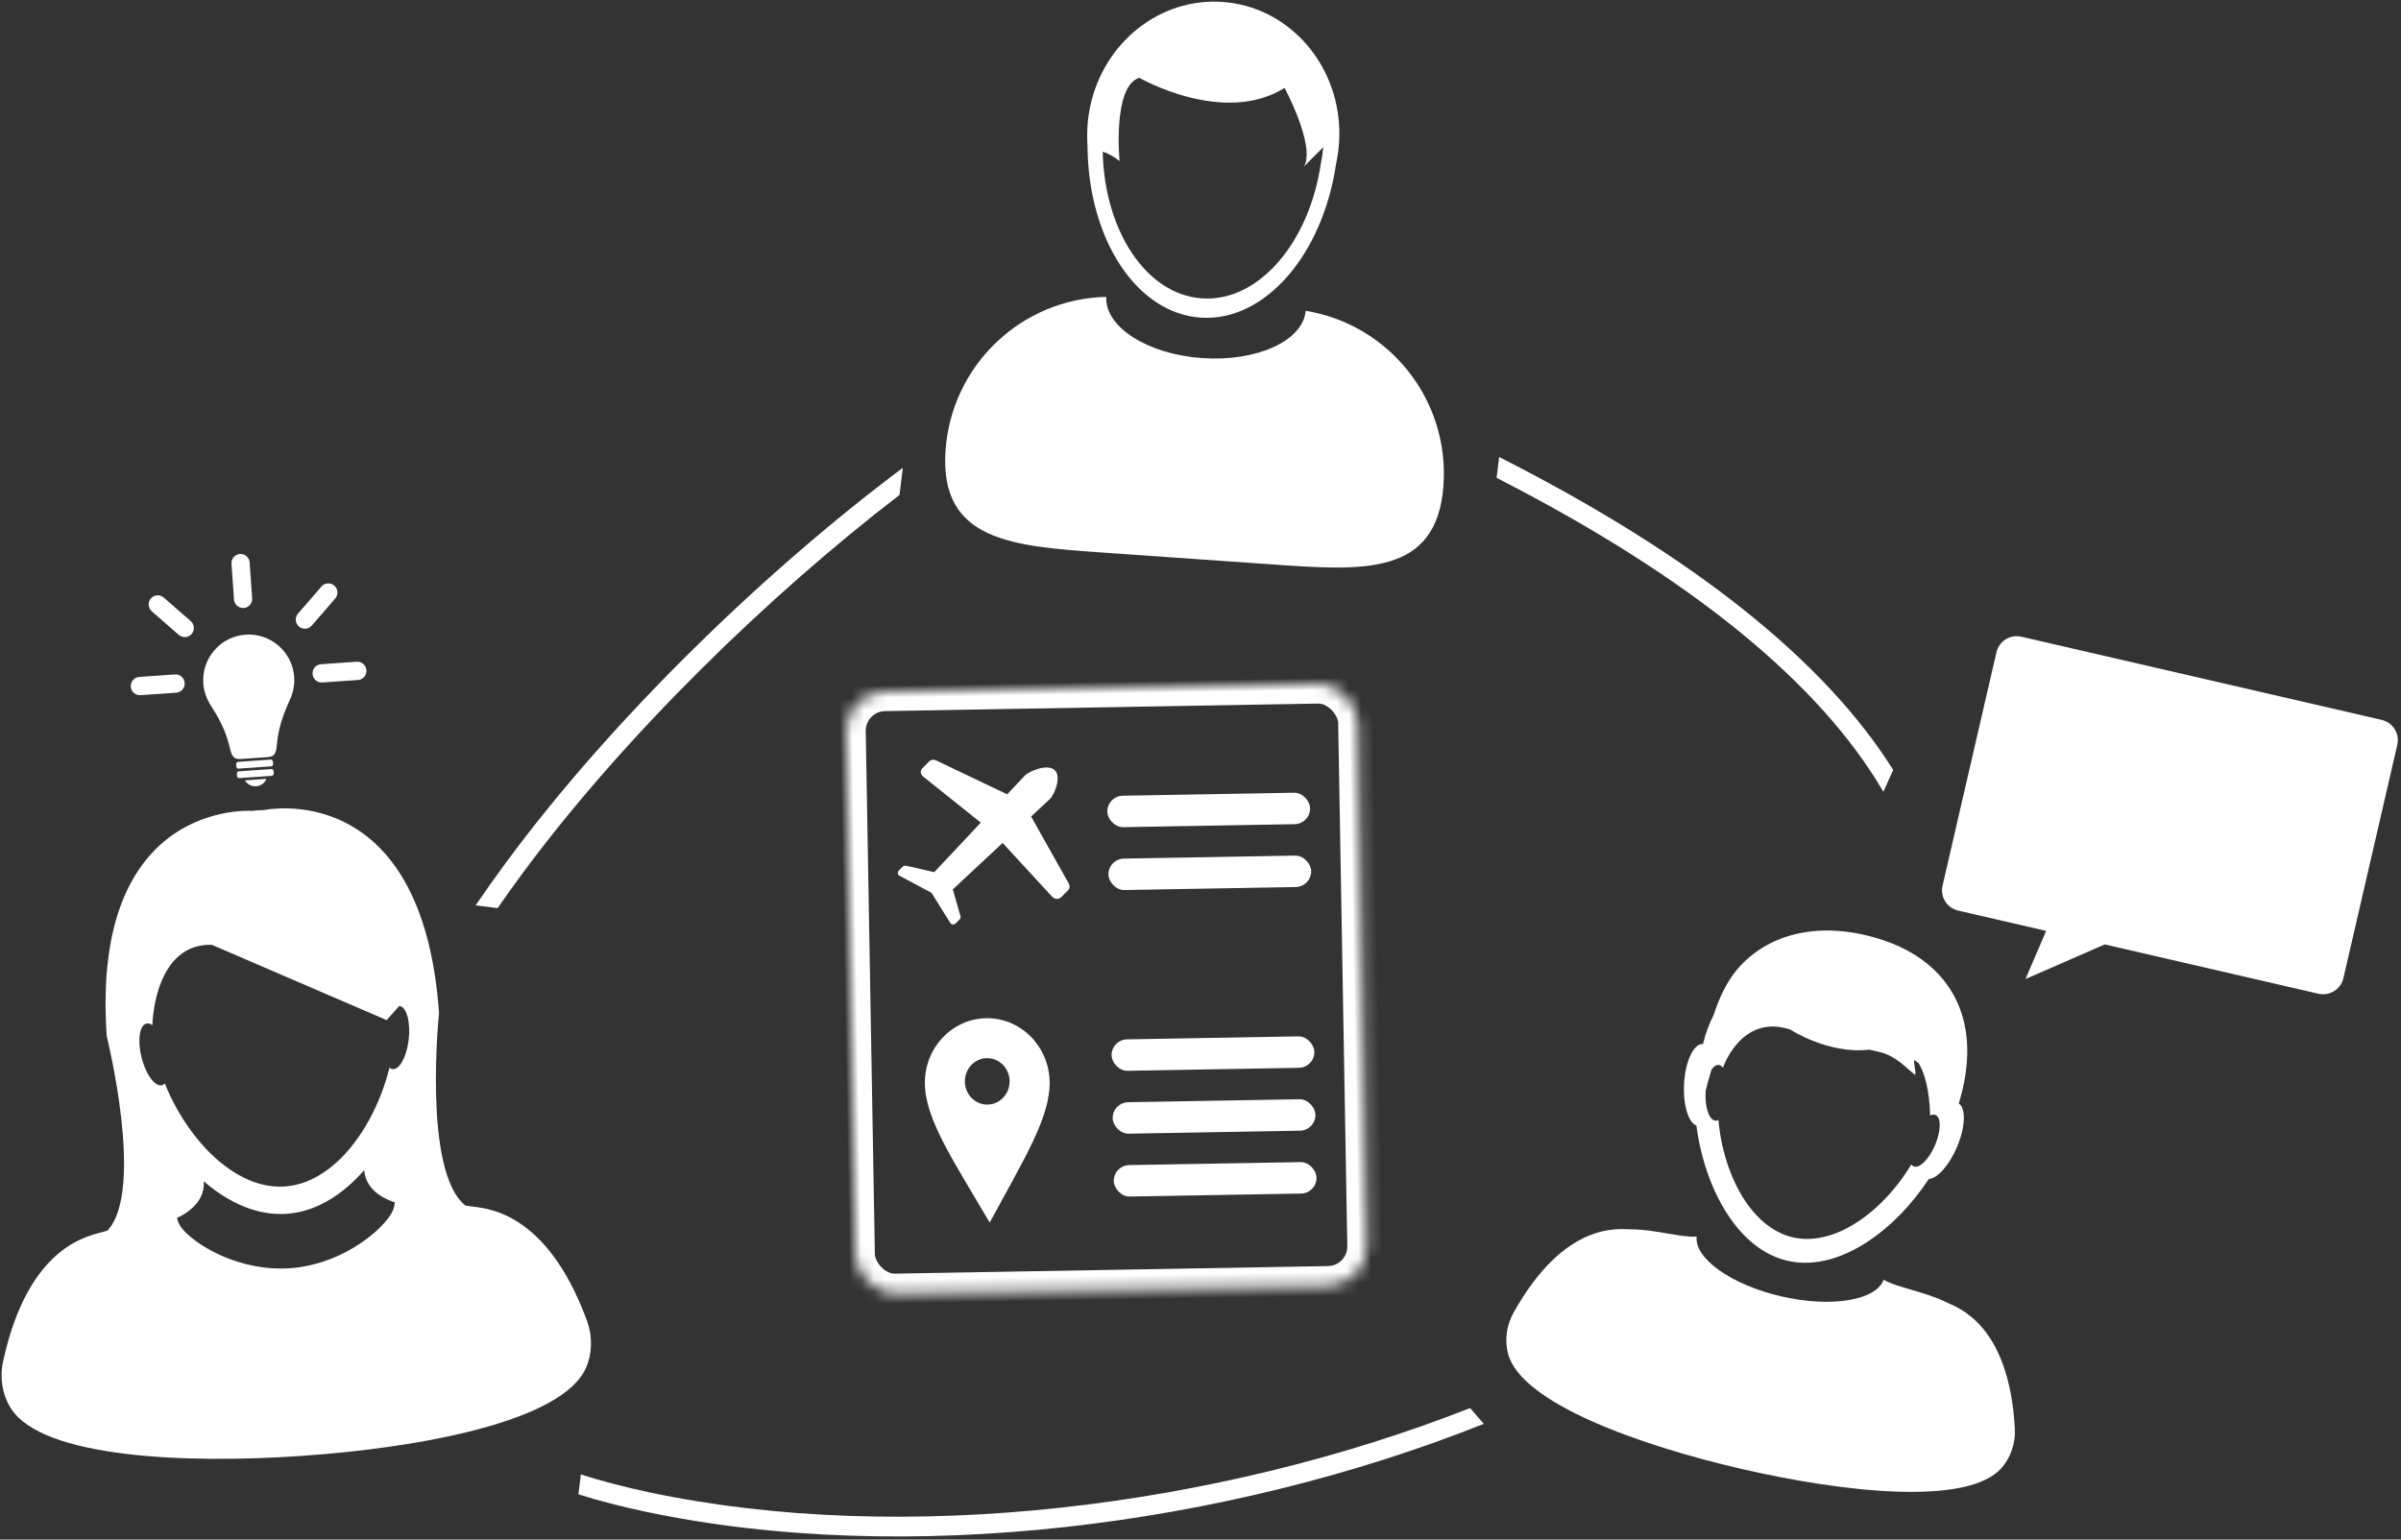
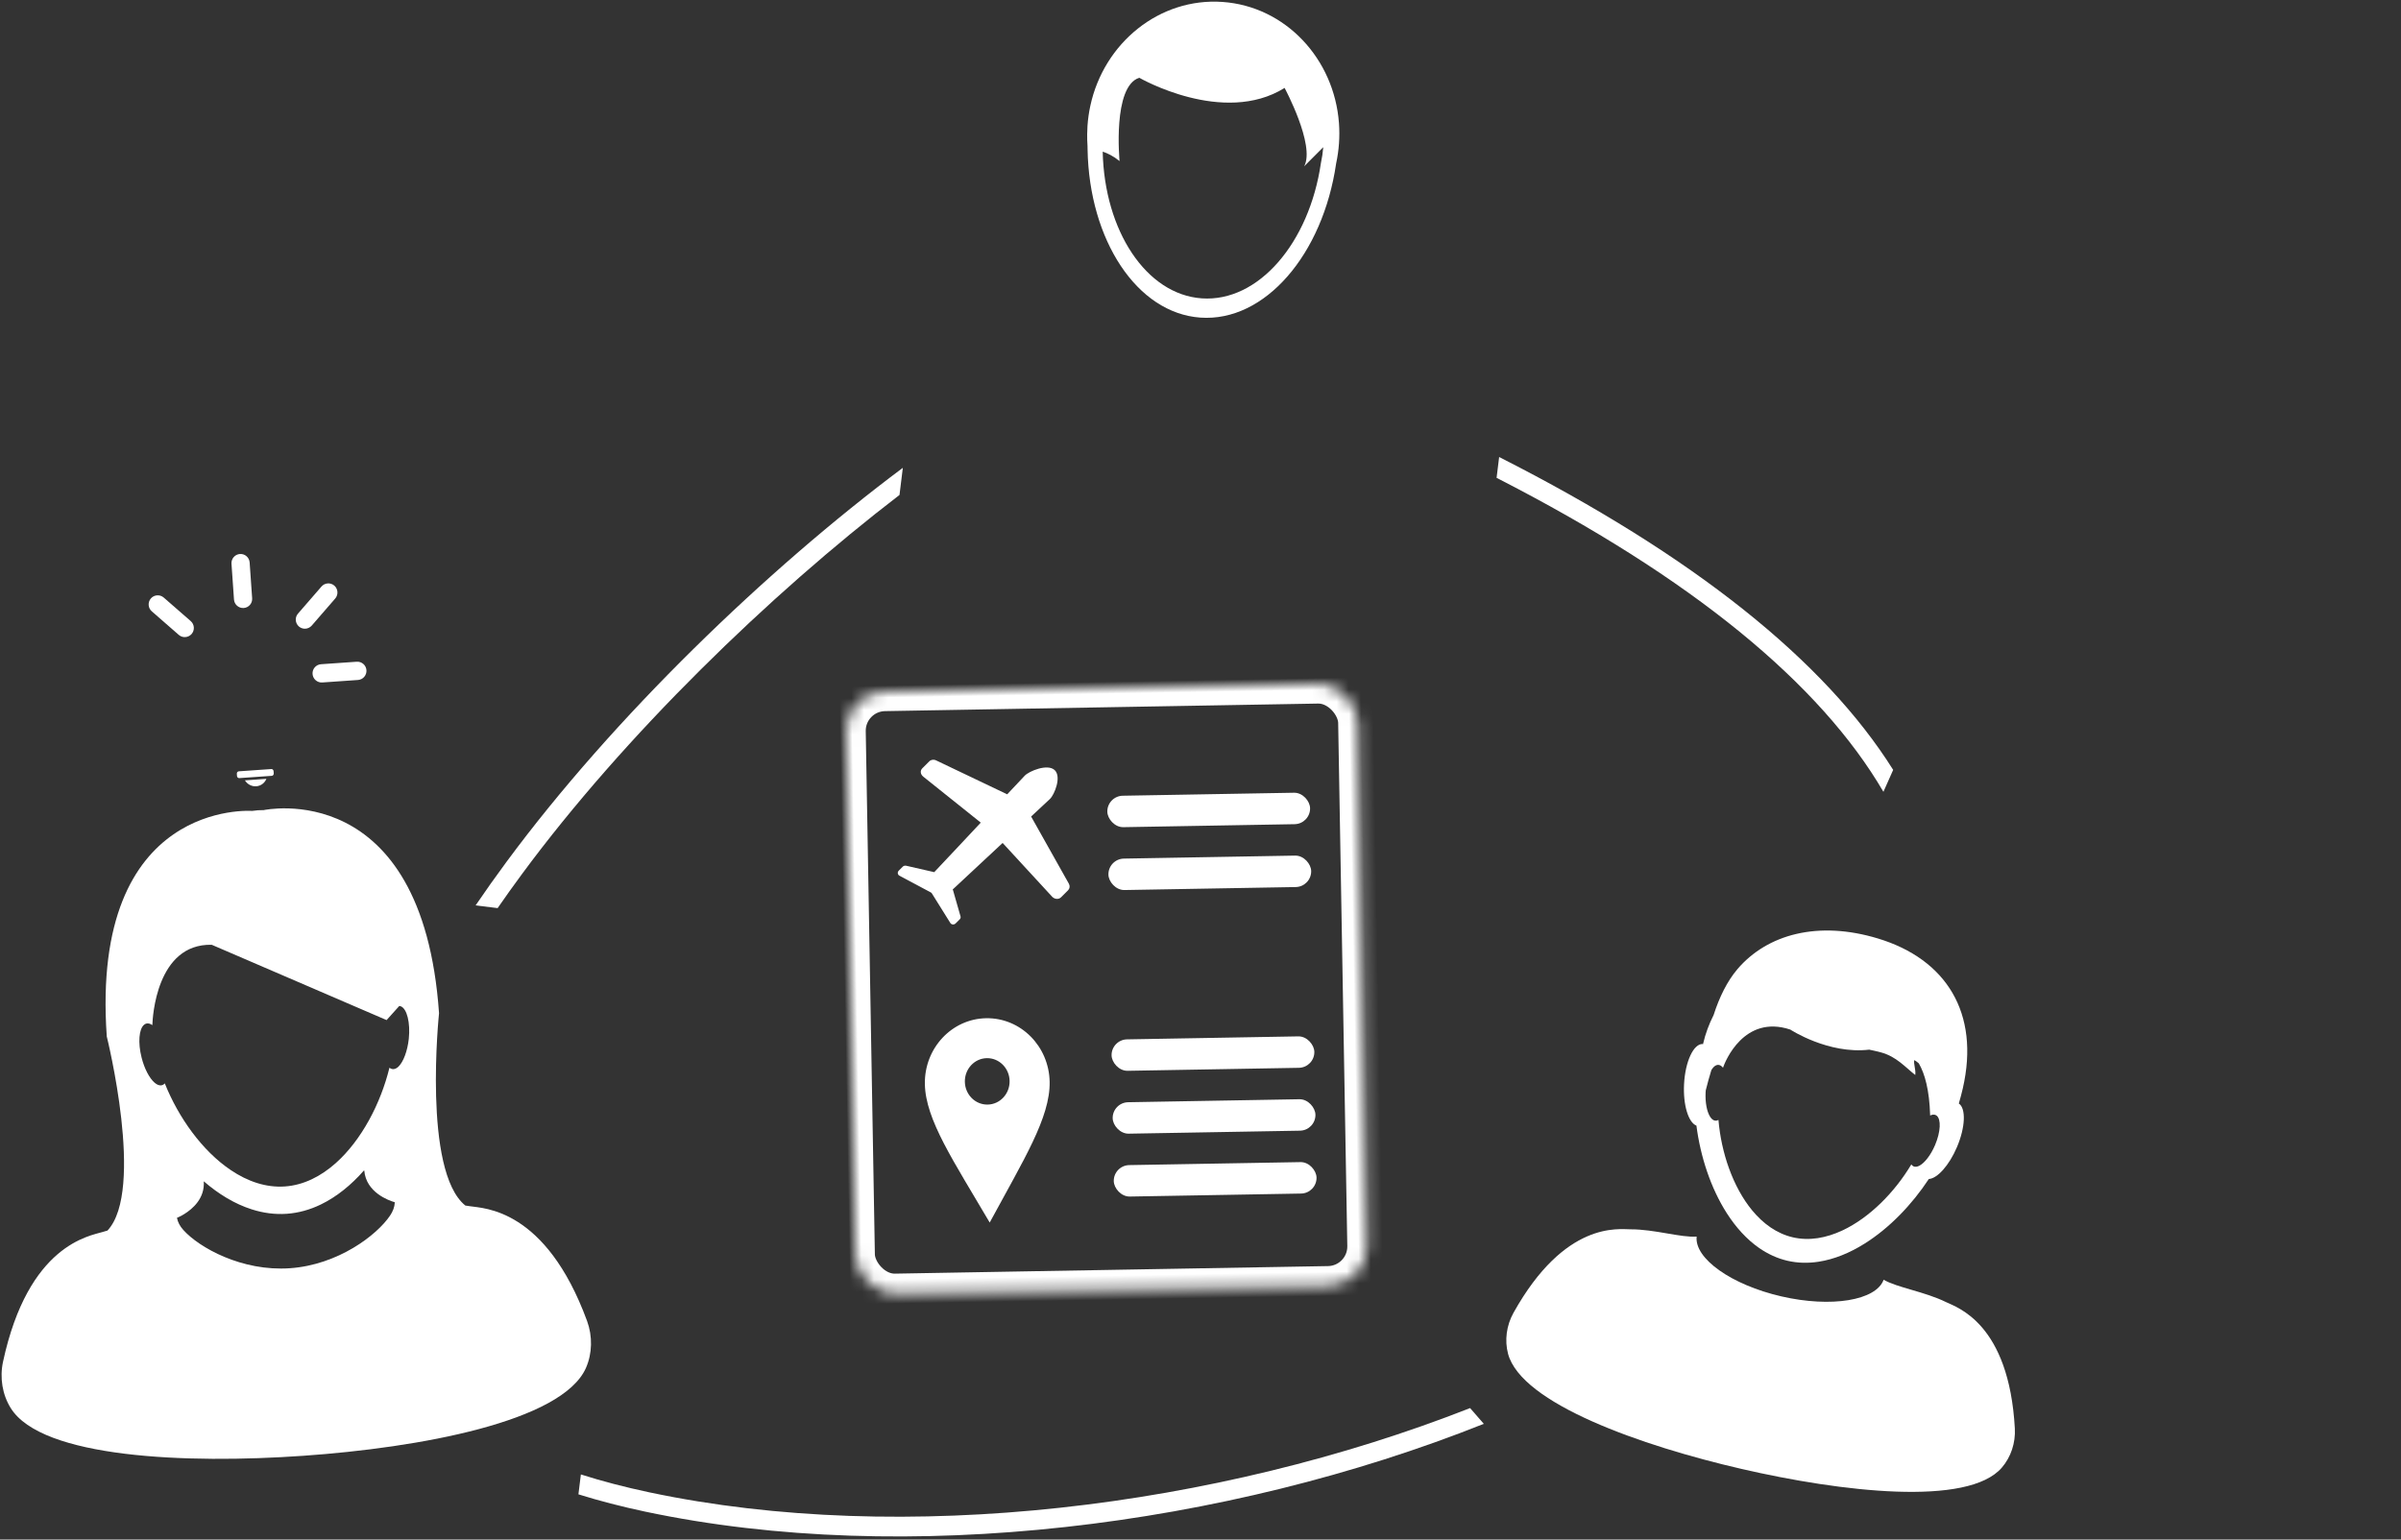
<svg xmlns="http://www.w3.org/2000/svg" xmlns:xlink="http://www.w3.org/1999/xlink" width="198px" height="127px" viewBox="0 0 198 127" version="1.1">
  <rect x="0" y="0" width="198" height="127" fill="#333333" stroke="none" />
  <title>Personal Icon</title>
  <desc>Created with Sketch.</desc>
  <defs>
    <rect id="path-1" x="4.60431693e-14" y="2.87769808e-14" width="42.206" height="49.651" rx="3.24" />
    <mask id="mask-2" maskContentUnits="userSpaceOnUse" maskUnits="objectBoundingBox" x="0" y="0" width="42.206" height="49.651" fill="white">
      <use xlink:href="#path-1" />
    </mask>
  </defs>
  <g id="Page-1" stroke="none" stroke-width="1" fill="none" fill-rule="evenodd">
    <g id="Desktop-HD-Copy" transform="translate(-1028, -294)">
      <g id="Personal-Icon" transform="translate(1123.676, 359.782) rotate(7) translate(-1123.676, -359.782) translate(1021.176, 292.282)">
        <g id="guy" transform="translate(101.31, 24.881) rotate(-3) translate(-101.31, -24.881) translate(80.613, 1.683)" fill="#FFFFFF">
-           <path d="M28.827,24.94 C28.773,27.422 25.103,29.426 20.581,29.426 C16.059,29.426 12.389,27.422 12.335,24.94 C5.418,25.573 -5.76718543e-13,31.401 -5.76718543e-13,38.498 C-5.76718543e-13,46.019 6.083,46 13.586,46 L27.577,46 C35.08,46 41.162,46.019 41.162,38.498 C41.162,31.401 35.744,25.573 28.827,24.94 L28.827,24.94 Z" id="Shape" />
          <path d="M9.928,12.632 C9.935,12.73 9.944,12.828 9.953,12.926 C10.608,20.361 14.948,26.104 20.204,26.104 C25.53,26.104 29.914,20.211 30.481,12.636 C30.559,12.092 30.6,11.534 30.6,10.968 C30.6,10.4 30.559,9.843 30.481,9.299 C29.719,4.034 25.408,-4.74820183e-14 20.204,-4.74820183e-14 C14.999,-4.74820183e-14 10.688,4.037 9.928,9.304 C9.85,9.846 9.809,10.402 9.809,10.968 C9.809,11.198 9.818,11.426 9.831,11.652 C9.85,11.983 9.881,12.31 9.928,12.632 L9.928,12.632 Z M13.793,6.719 C13.793,6.719 20.976,10.22 25.807,6.719 C25.807,6.719 28.674,11.265 27.869,13.053 L29.328,11.373 C29.322,11.819 29.288,12.258 29.226,12.688 C28.728,19.337 24.879,24.512 20.204,24.512 C15.605,24.512 11.806,19.504 11.209,13.01 C11.614,13.111 12.11,13.308 12.651,13.687 C12.651,13.686 11.624,7.576 13.793,6.719 L13.793,6.719 Z" id="Shape" />
        </g>
        <g id="Itinerary" transform="translate(100.029, 83.692) rotate(-8) translate(-100.029, -83.692) translate(78.926, 58.866)">
          <use id="Rectangle-9" stroke="#FFFFFF" mask="url(#mask-2)" stroke-width="3.24" xlink:href="#path-1" />
          <g id="Group-4" transform="translate(4.058, 5.698)" fill="#FFFFFF">
            <g id="Group-2" transform="translate(17.366, 3.242)">
              <rect id="Rectangle-10-Copy-3" x="0" y="0" width="16.723" height="2.594" rx="1.297" />
              <rect id="Rectangle-10-Copy-4" x="0" y="5.187" width="16.723" height="2.594" rx="1.297" />
            </g>
            <g id="Group-3" transform="translate(17.366, 23.343)">
              <rect id="Rectangle-10" x="0" y="0" width="16.723" height="2.594" rx="1.297" />
              <rect id="Rectangle-10-Copy" x="0" y="5.187" width="16.723" height="2.594" rx="1.297" />
              <rect id="Rectangle-10-Copy-2" x="0" y="10.374" width="16.723" height="2.594" rx="1.297" />
            </g>
            <g id="plane">
              <path d="M14.094,10.426 L11.076,4.826 C11.573,4.379 12.104,3.9 12.651,3.406 C13.032,3.055 13.662,1.587 13.082,1.029 C12.502,0.47 10.976,1.077 10.612,1.444 C10.098,1.97 9.617,2.465 9.136,2.959 L3.316,0.056 C3.134,-0.04 2.902,-0.008 2.769,0.119 L2.172,0.694 C1.973,0.885 2.006,1.188 2.239,1.38 L6.914,5.257 C5.687,6.517 4.477,7.777 3.051,9.229 C3.034,9.245 3.034,9.261 3.018,9.277 L0.697,8.703 C0.597,8.687 0.498,8.703 0.431,8.766 L0.083,9.101 C-0.05,9.229 -0.016,9.436 0.133,9.516 L2.686,10.936 C2.736,10.952 2.769,11 2.786,11.032 L4.261,13.489 C4.344,13.632 4.56,13.664 4.692,13.537 L5.041,13.201 C5.107,13.138 5.14,13.042 5.107,12.946 L4.51,10.713 C4.527,10.697 4.543,10.697 4.56,10.681 C6.069,9.325 7.378,8.144 8.688,6.964 L12.701,11.478 C12.9,11.686 13.215,11.718 13.414,11.542 L14.011,10.968 C14.16,10.824 14.193,10.617 14.094,10.426 L14.094,10.426 Z" id="Shape" />
            </g>
            <g id="place" transform="translate(1.93, 21.397)">
              <path d="M5.146,0 C2.304,0 0,2.391 0,5.34 C0,8.289 2.252,11.716 5.146,16.858 C8.039,11.716 10.291,8.289 10.291,5.34 C10.291,2.391 7.987,0 5.146,0 L5.146,0 Z M5.146,7.125 C4.126,7.125 3.3,6.268 3.3,5.21 C3.3,4.153 4.126,3.295 5.146,3.295 C6.165,3.295 6.991,4.153 6.991,5.21 C6.991,6.268 6.165,7.125 5.146,7.125 L5.146,7.125 Z" id="Shape" />
            </g>
          </g>
        </g>
        <g id="girl-chat" transform="translate(31.999, 93.439) rotate(-11) translate(-31.999, -93.439) translate(7.499, 55.939)">
          <path d="M34.976,38.305 C34.94,38.288 34.899,38.277 34.859,38.269 L33.733,39.36 L19.783,32.156 C15.22,31.733 14.495,37.845 14.439,38.391 C14.439,38.416 14.437,38.429 14.437,38.429 C14.275,38.297 14.11,38.235 13.952,38.263 C13.881,38.276 13.816,38.304 13.755,38.349 C13.314,38.666 13.137,39.775 13.362,41.028 C13.53,41.982 13.889,42.777 14.282,43.171 C14.474,43.367 14.679,43.461 14.869,43.428 C14.964,43.411 15.047,43.367 15.124,43.294 C16.05,46.188 17.82,49.072 20.053,50.808 C21.369,51.836 22.846,52.466 24.408,52.466 C25.96,52.466 27.427,51.843 28.739,50.828 C30.983,49.09 32.763,46.198 33.694,43.297 C33.769,43.369 33.858,43.415 33.948,43.429 C34.113,43.457 34.284,43.391 34.452,43.249 C34.871,42.889 35.269,42.048 35.451,41.03 C35.685,39.703 35.473,38.537 34.976,38.305 L34.976,38.305 Z" id="Shape" />
          <path d="M31.031,51.616 C31.022,51.614 31.013,51.611 31.005,51.608 C29.87,52.73 28.604,53.622 27.255,54.16 C26.34,54.526 25.384,54.727 24.403,54.727 C23.421,54.727 22.465,54.526 21.55,54.16 C20.187,53.62 18.912,52.718 17.765,51.576 C17.765,52.979 16.696,53.779 15.97,54.16 C15.884,54.201 15.804,54.246 15.729,54.279 C15.548,54.359 15.409,54.406 15.35,54.427 C15.391,54.79 15.551,55.138 15.806,55.466 C17.004,57.004 20.376,59.225 24.351,59.225 C28.325,59.225 31.697,57.007 32.896,55.466 C33.152,55.138 33.313,54.79 33.356,54.427 C33.358,54.423 33.358,54.41 33.358,54.399 C32.864,54.218 31.059,53.426 31.031,51.616 L31.031,51.616 Z" id="Shape" />
          <path d="M48.495,65.274 C45.731,55.748 40.631,55.419 39.532,55.16 C39.405,55.132 39.278,55.104 39.146,55.076 C35.814,51.99 38.088,39.096 38.088,39.096 C38.088,19.444 24.835,21.375 24.835,21.375 C24.673,21.366 24.512,21.36 24.355,21.355 C24.196,21.361 24.036,21.366 23.874,21.375 C23.874,21.375 10.62,19.442 10.62,39.096 C10.62,39.096 12.893,51.989 9.561,55.076 C9.432,55.104 9.302,55.129 9.176,55.16 C8.076,55.418 2.973,55.748 0.213,65.274 C-0.161,66.57 -0.03,67.974 0.58,69.125 C2.841,73.419 14.74,74.74 24.358,74.736 C33.972,74.74 45.874,73.419 48.135,69.128 C48.738,67.975 48.868,66.57 48.495,65.274 L48.495,65.274 Z M33.357,54.427 C33.313,54.79 33.153,55.138 32.897,55.466 C31.697,57.008 28.325,59.225 24.352,59.225 C20.378,59.225 17.005,57.004 15.807,55.466 C15.551,55.138 15.391,54.79 15.351,54.427 C15.41,54.407 15.549,54.359 15.73,54.279 C15.805,54.246 15.885,54.2 15.971,54.16 C16.697,53.779 17.766,52.979 17.766,51.576 C18.913,52.717 20.188,53.62 21.55,54.16 C22.466,54.526 23.422,54.727 24.403,54.727 C25.385,54.727 26.341,54.526 27.256,54.16 C28.605,53.622 29.871,52.73 31.005,51.608 C31.013,51.611 31.023,51.614 31.031,51.616 C31.059,53.426 32.865,54.218 33.359,54.399 C33.359,54.411 33.359,54.423 33.357,54.427 L33.357,54.427 Z M35.452,41.031 C35.269,42.05 34.871,42.89 34.453,43.251 C34.284,43.393 34.114,43.459 33.948,43.431 C33.859,43.416 33.77,43.371 33.694,43.299 C32.763,46.2 30.983,49.091 28.74,50.83 C27.428,51.845 25.96,52.467 24.409,52.467 C22.847,52.467 21.369,51.837 20.054,50.809 C17.821,49.073 16.051,46.189 15.124,43.296 C15.048,43.368 14.965,43.414 14.87,43.429 C14.68,43.463 14.474,43.368 14.283,43.173 C13.891,42.78 13.532,41.984 13.362,41.03 C13.138,39.776 13.314,38.668 13.756,38.351 C13.817,38.305 13.882,38.278 13.952,38.265 C14.111,38.237 14.275,38.298 14.438,38.431 C14.438,38.431 14.439,38.417 14.44,38.393 C14.495,37.846 15.221,31.734 19.783,32.158 L33.734,39.361 L34.86,38.27 C34.9,38.279 34.941,38.29 34.977,38.306 C35.473,38.537 35.685,39.703 35.452,41.031 L35.452,41.031 Z" id="Shape" fill="#FFFFFF" />
          <path d="M25.87,18.412 L25.87,18.229 C25.87,18.124 25.792,18.04 25.699,18.04 L23.008,18.04 C22.911,18.04 22.832,18.124 22.832,18.229 L22.832,18.412 C22.832,18.517 22.911,18.601 23.008,18.601 L25.699,18.601 C25.792,18.601 25.87,18.514 25.87,18.412 L25.87,18.412 Z" id="Shape" fill="#FFFFFF" />
-           <path d="M25.87,17.447 C25.87,17.342 25.792,17.257 25.699,17.257 L23.008,17.257 C22.911,17.257 22.832,17.342 22.832,17.447 L22.832,17.629 C22.832,17.735 22.911,17.817 23.008,17.817 L25.699,17.817 C25.792,17.817 25.87,17.733 25.87,17.629 L25.87,17.447 L25.87,17.447 Z" id="Shape" fill="#FFFFFF" />
          <path d="M24.355,19.372 C24.74,19.372 25.076,19.145 25.235,18.819 L23.459,18.819 C23.627,19.142 23.967,19.372 24.355,19.372 L24.355,19.372 Z" id="Shape" fill="#FFFFFF" />
-           <path d="M22.413,16.105 C22.538,16.863 22.716,17.038 23.285,17.038 L24.351,17.038 L25.415,17.038 C25.989,17.038 26.164,16.861 26.286,16.105 C26.438,15.198 26.684,14.152 27.603,12.484 C27.912,11.926 28.106,11.289 28.106,10.601 C28.108,8.52 26.425,6.834 24.35,6.834 C22.278,6.834 20.594,8.52 20.594,10.601 C20.594,11.287 20.785,11.924 21.095,12.484 C22.017,14.148 22.264,15.197 22.413,16.105 L22.413,16.105 Z" id="Shape" fill="#FFFFFF" />
          <path d="M24.35,4.628 C24.769,4.628 25.103,4.292 25.101,3.875 L25.101,0.916 C25.101,0.501 24.767,0.163 24.35,0.163 C23.938,0.163 23.601,0.499 23.6,0.916 L23.6,3.874 C23.6,4.29 23.938,4.628 24.35,4.628 L24.35,4.628 Z" id="Shape" fill="#FFFFFF" />
          <path d="M18.854,6.467 C18.999,6.613 19.191,6.687 19.385,6.687 C19.58,6.687 19.77,6.61 19.917,6.467 C20.209,6.172 20.209,5.694 19.917,5.401 L17.83,3.308 C17.538,3.016 17.06,3.016 16.769,3.308 C16.477,3.603 16.477,4.08 16.769,4.373 L18.854,6.467 L18.854,6.467 Z" id="Shape" fill="#FFFFFF" />
          <path d="M29.316,6.687 C29.505,6.687 29.7,6.61 29.847,6.467 L31.935,4.373 C32.226,4.08 32.226,3.603 31.935,3.308 C31.642,3.016 31.164,3.016 30.874,3.308 L28.785,5.401 C28.492,5.694 28.492,6.172 28.785,6.467 C28.932,6.613 29.123,6.687 29.316,6.687 L29.316,6.687 Z" id="Shape" fill="#FFFFFF" />
          <path d="M29.635,10.453 C29.635,10.869 29.97,11.209 30.387,11.209 L33.337,11.209 C33.757,11.209 34.09,10.867 34.09,10.453 C34.09,10.037 33.754,9.7 33.337,9.7 L30.387,9.7 C29.97,9.7 29.635,10.038 29.635,10.453 L29.635,10.453 Z" id="Shape" fill="#FFFFFF" />
-           <path d="M15.36,11.209 L18.314,11.209 C18.729,11.209 19.064,10.867 19.064,10.453 C19.064,10.037 18.727,9.7 18.314,9.7 L15.36,9.7 C14.945,9.7 14.61,10.037 14.61,10.453 C14.61,10.869 14.945,11.209 15.36,11.209 L15.36,11.209 Z" id="Shape" fill="#FFFFFF" />
        </g>
        <g id="guy-chat" transform="translate(169.658, 81.844) rotate(6) translate(-169.658, -81.844) translate(138.658, 45.344)">
          <path d="M12.816,44.708 C12.986,44.879 13.163,44.964 13.332,44.933 C13.414,44.919 13.487,44.88 13.555,44.817 C14.376,47.379 15.951,49.934 17.937,51.458 C19.081,52.337 20.362,52.874 21.715,52.874 C23.097,52.874 24.405,52.312 25.569,51.399 C27.52,49.868 29.066,47.346 29.877,44.815 C29.944,44.878 30.018,44.918 30.1,44.933 C30.245,44.958 30.397,44.899 30.545,44.774 C30.916,44.457 31.265,43.721 31.425,42.824 C31.633,41.656 31.444,40.633 31.007,40.425 C30.975,40.41 30.942,40.401 30.907,40.394 C30.772,40.37 30.631,40.42 30.492,40.529 L30.484,40.539 C30.484,40.538 30.483,40.538 30.483,40.537 C30.482,40.538 30.481,40.539 30.479,40.541 C30.479,40.532 30.479,40.523 30.477,40.515 C29.95,38.512 29.288,37.285 28.604,36.555 C28.471,36.483 28.333,36.419 28.182,36.374 C28.165,36.67 28.5,37.119 28.535,37.557 C27.586,37.113 26.678,36.424 25.354,36.374 C25.042,36.363 24.709,36.366 24.364,36.373 C21.166,37.519 17.65,36.223 17.65,36.223 C13.64,35.849 13.004,40.027 12.955,40.505 C12.954,40.517 12.953,40.528 12.952,40.539 C12.952,40.539 12.952,40.539 12.952,40.539 C12.81,40.423 12.664,40.37 12.526,40.395 C12.464,40.405 12.407,40.431 12.355,40.469 C12.23,40.558 12.133,40.726 12.06,40.943 C12.02,41.505 11.996,42.074 11.987,42.661 C11.995,42.715 12,42.769 12.009,42.824 C12.156,43.665 12.471,44.362 12.816,44.708 L12.816,44.708 Z" id="Shape" />
-           <path d="M59.427,0.361 L28.923,0.361 C27.978,0.361 27.212,1.129 27.212,2.076 L27.212,2.259 L27.212,21.83 C27.212,22.777 27.977,23.546 28.923,23.546 L36.377,23.546 L35.608,27.798 L41.337,23.546 L59.428,23.546 C59.632,23.546 59.826,23.508 60.008,23.441 C60.666,23.203 61.138,22.573 61.138,21.83 L61.138,2.076 C61.137,1.129 60.372,0.361 59.427,0.361 L59.427,0.361 Z" id="Shape" fill="#FFFFFF" />
          <path d="M35.218,55.239 C33.318,54.793 31.017,54.983 29.79,54.599 C29.574,56.401 26.114,57.835 21.877,57.835 C17.641,57.835 14.181,56.401 13.965,54.599 C12.737,54.985 10.437,54.793 8.536,55.239 C7.572,55.464 3.087,55.753 0.661,64.127 C0.333,65.264 0.447,66.5 0.983,67.513 C2.971,71.284 13.426,72.444 21.877,72.442 C30.329,72.444 40.785,71.284 42.772,67.513 C43.309,66.5 43.424,65.264 43.095,64.127 C40.667,55.753 36.183,55.465 35.218,55.239 L35.218,55.239 Z" id="Shape" fill="#FFFFFF" />
          <path d="M11.888,45.686 C12.783,48.099 14.198,50.442 15.949,52.157 C16.94,53.127 18.037,53.896 19.208,54.362 C20.012,54.681 20.852,54.859 21.716,54.859 C22.579,54.859 23.418,54.681 24.222,54.362 C25.435,53.88 26.569,53.075 27.586,52.054 C29.294,50.344 30.673,48.036 31.551,45.666 C32.225,45.467 32.932,44.2 33.22,42.582 C33.533,40.826 33.237,39.294 32.562,39.04 C32.586,38.612 32.602,38.177 32.601,37.733 C32.585,31.37 28.865,27.67 22.997,27.276 C17.882,26.932 14.03,28.969 12.274,32.357 C11.684,33.497 11.347,34.923 11.217,36.472 C11.02,37.278 10.905,38.116 10.905,38.983 L10.923,38.983 C10.923,38.99 10.922,38.997 10.922,39.002 C10.91,39.005 10.897,39.005 10.885,39.007 C10.137,39.138 9.797,40.739 10.125,42.583 C10.425,44.277 11.187,45.588 11.888,45.686 L11.888,45.686 Z M12.058,40.943 C12.13,40.727 12.228,40.558 12.353,40.47 C12.405,40.432 12.462,40.405 12.523,40.396 C12.663,40.37 12.808,40.424 12.949,40.54 L12.95,40.54 C12.951,40.528 12.952,40.518 12.952,40.506 C13.002,40.028 13.637,35.85 17.647,36.223 C17.647,36.223 21.164,37.52 24.362,36.374 C24.705,36.367 25.04,36.364 25.351,36.375 C26.677,36.424 27.583,37.114 28.532,37.557 C28.497,37.12 28.161,36.671 28.179,36.375 C28.331,36.419 28.469,36.484 28.602,36.555 C29.285,37.286 29.948,38.513 30.475,40.516 C30.475,40.525 30.475,40.533 30.477,40.541 C30.478,40.54 30.479,40.539 30.481,40.537 C30.481,40.539 30.482,40.539 30.482,40.54 L30.489,40.53 C30.628,40.421 30.769,40.371 30.905,40.395 C30.94,40.401 30.973,40.412 31.005,40.426 C31.443,40.633 31.63,41.657 31.423,42.825 C31.263,43.722 30.914,44.458 30.543,44.775 C30.393,44.9 30.242,44.96 30.097,44.933 C30.015,44.919 29.941,44.88 29.875,44.816 C29.063,47.347 27.518,49.868 25.566,51.4 C24.403,52.312 23.096,52.875 21.713,52.875 C20.36,52.875 19.079,52.338 17.934,51.459 C15.948,49.934 14.374,47.38 13.552,44.818 C13.485,44.88 13.412,44.92 13.33,44.934 C13.161,44.964 12.983,44.88 12.814,44.709 C12.469,44.363 12.154,43.665 12.005,42.826 C11.995,42.772 11.991,42.717 11.983,42.663 C11.993,42.074 12.018,41.506 12.058,40.943 L12.058,40.943 Z" id="Shape" fill="#FFFFFF" />
        </g>
        <path d="M162.218,57.878 C155.538,49.657 143.778,42.358 126.821,36.22 L126.821,37.951 C143.822,44.172 155.381,51.547 161.64,59.77 L162.218,57.878 Z M135.285,115.535 C115.185,126.556 89.411,133.05 67.526,131.151 C65.536,130.978 63.657,130.729 61.888,130.406 L61.888,128.753 C63.687,129.092 65.613,129.351 67.666,129.529 C89.051,131.385 114.266,125.077 134.004,114.382 L135.285,115.535 Z M47.551,83.22 C48.204,81.949 48.898,80.662 49.632,79.362 C56.929,66.428 68.005,52.79 78.121,43.099 L78.121,45.354 C68.471,54.834 57.998,67.841 51.045,80.163 C50.464,81.192 49.91,82.211 49.381,83.22 L47.551,83.22 Z" id="Combined-Shape" fill="#FFFFFF" />
      </g>
    </g>
  </g>
</svg>